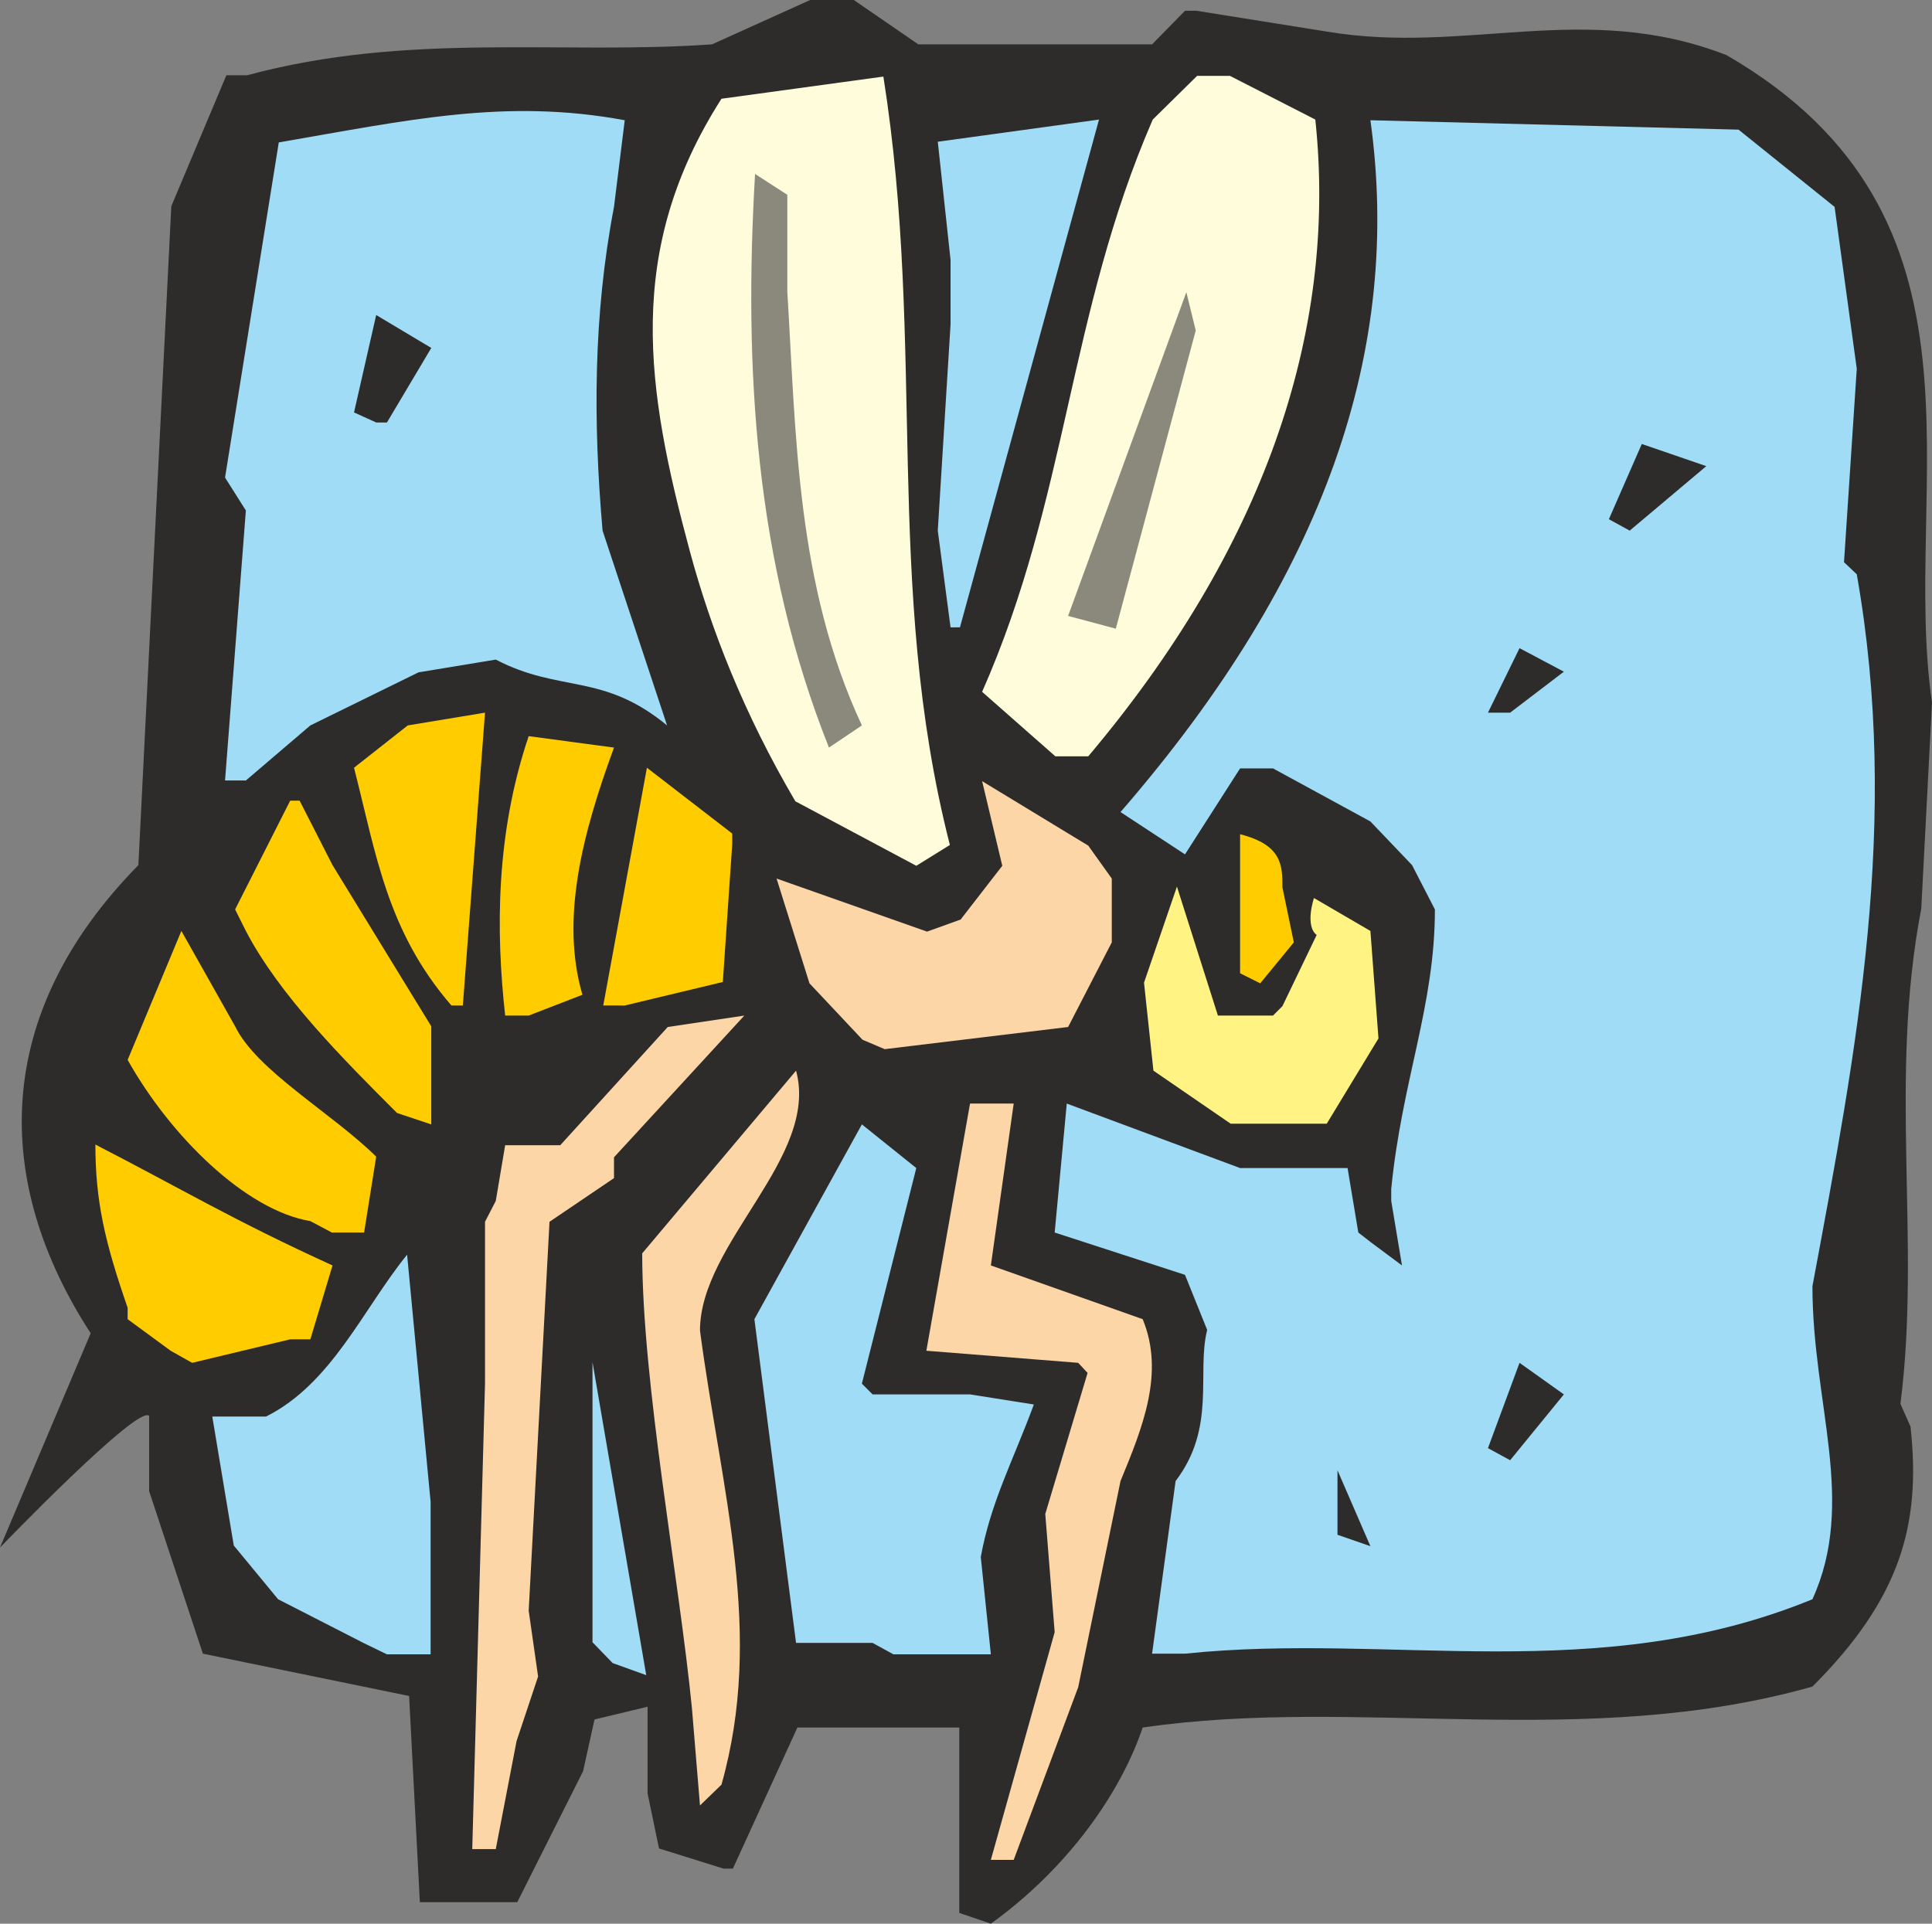
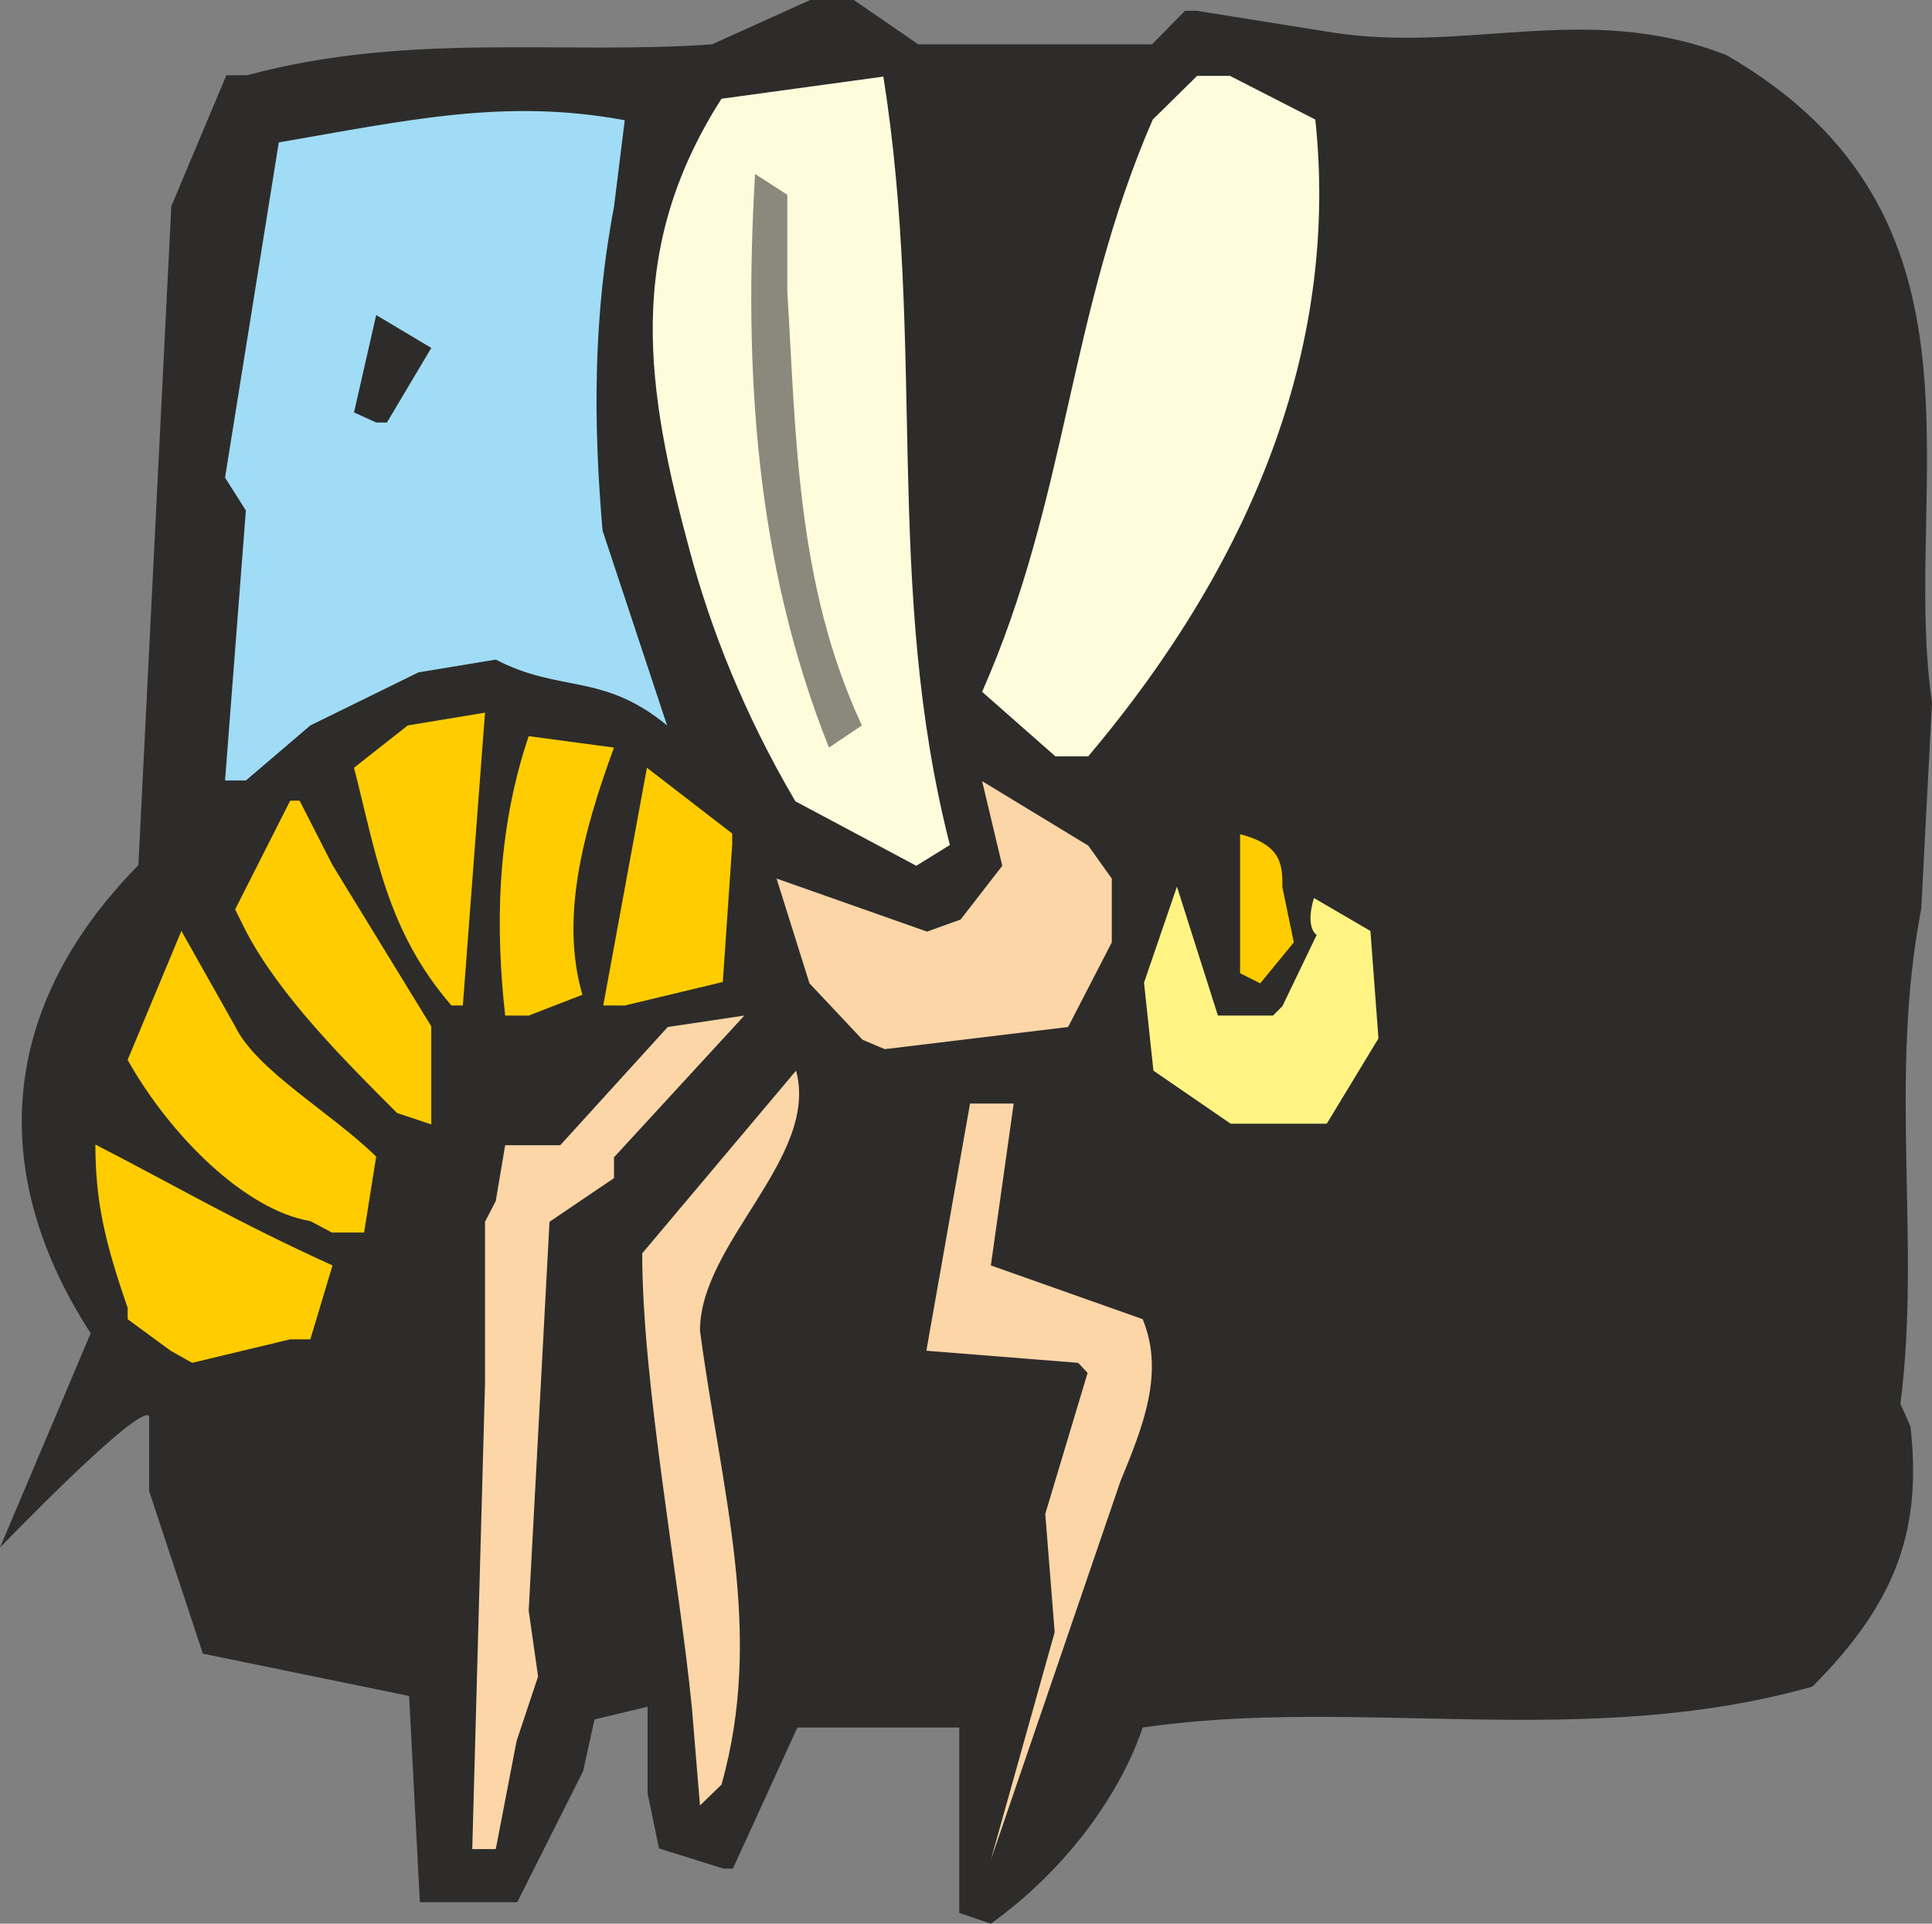
<svg xmlns="http://www.w3.org/2000/svg" height="274.944" viewBox="0 0 207.072 206.208" width="276.096">
  <rect x="0" y="0" width="207.072" height="206.208" fill="#808080" stroke="none" />
  <path style="fill:#2d2c2b" d="M293.39 522.897v-19.872h-17.352l-6.912 15.12h-1.008l-6.912-2.16-1.224-5.904v-9.288l-5.688 1.368-1.224 5.544-7.056 14.04h-10.44l-1.152-22.104-22.104-4.536-5.76-17.424v-8.064c-1.152-1.296-15.984 14.112-15.984 14.112l9.72-22.968c-10.512-16.2-10.656-34.128 5.112-50.184l3.528-70.632 5.904-14.04h2.232c17.352-4.68 33.696-2.16 49.824-3.312l10.512-4.752h4.68l6.912 4.752h25.056l3.528-3.6h1.224l13.968 2.232c14.976 2.52 27.648-3.384 42.84 2.52 30.024 17.352 18.648 46.224 22.032 69.408l-1.152 22.104c-3.528 18.288 0 35.64-2.232 53.064l1.08 2.448c1.152 10.512-1.08 18.432-10.512 27.864-24.408 6.912-48.672 1.008-71.784 4.392-2.376 7.056-8.064 15.12-16.272 21.024z" transform="translate(-190.574 -317.84)" />
-   <path style="fill:#fdd6a7" d="m296.774 517.209 6.84-24.408-1.008-12.672 4.536-15.12-1.008-1.08-16.272-1.296 4.68-26.496h4.68l-2.448 17.352 16.272 5.76c2.376 5.76 0 11.592-2.376 17.352l-4.536 22.104-6.912 18.504zm-55.584-1.152 1.368-49.896v-17.352l1.152-2.232 1.008-5.976h5.904l11.52-12.672 8.208-1.224-13.968 15.192v2.232l-6.912 4.68-2.232 41.688 1.008 7.056-2.304 6.912-2.232 11.592z" transform="translate(-190.574 -317.84)" />
+   <path style="fill:#fdd6a7" d="m296.774 517.209 6.84-24.408-1.008-12.672 4.536-15.12-1.008-1.08-16.272-1.296 4.68-26.496h4.68l-2.448 17.352 16.272 5.76c2.376 5.76 0 11.592-2.376 17.352zm-55.584-1.152 1.368-49.896v-17.352l1.152-2.232 1.008-5.976h5.904l11.52-12.672 8.208-1.224-13.968 15.192v2.232l-6.912 4.68-2.232 41.688 1.008 7.056-2.304 6.912-2.232 11.592z" transform="translate(-190.574 -317.84)" />
  <path style="fill:#fdd6a7" d="m265.598 511.377-.864-10.44c-1.368-13.896-5.328-34.776-5.328-48.744l16.488-19.584c2.52 9.288-10.296 18.432-10.296 27.864 2.304 17.352 6.912 32.328 2.304 48.672z" transform="translate(-190.574 -317.84)" />
-   <path style="fill:#a0dcf5" d="m256.238 496.113-2.16-2.232v-30.024l5.76 33.552zm-26.712-2.16-9.144-4.68-4.752-5.76-2.304-13.824h5.76c7.056-3.528 10.44-11.592 15.12-17.352l2.52 26.496v16.344h-4.68zm54.576 0h-8.208l-4.464-34.704 11.52-20.88 5.832 4.68-5.832 23.112 1.152 1.152h10.44l6.84 1.08c-2.232 6.048-4.608 10.44-5.688 16.344l1.08 10.44h-10.44zm29.952 1.152 2.52-18.504c4.392-5.76 2.232-11.592 3.384-16.2l-2.376-5.904-13.968-4.536 1.296-13.824 18.576 6.912h11.52l1.152 6.912 1.296 1.008 3.384 2.52-1.152-6.912v-1.296c1.152-11.664 4.68-19.584 4.68-29.952l-2.448-4.752-4.464-4.68-10.44-5.688h-3.528l-5.904 9.216-6.912-4.536c22.104-25.488 30.168-49.752 26.784-74.16l39.456 1.008 10.296 8.28 2.376 17.352-1.368 20.736 1.368 1.296c4.68 26.496 0 50.832-4.752 76.32 0 12.6 4.752 23.112 0 33.552-23.04 9.432-45.144 3.528-67.248 5.832z" transform="translate(-190.574 -317.84)" />
-   <path style="fill:#2d2c2b" d="M333.926 482.36v-6.911l3.528 8.136zm16.128-9.287 3.384-9.144 4.752 3.384-5.76 7.056z" transform="translate(-190.574 -317.84)" />
  <path style="fill:#fc0" d="m208.862 462.633-4.608-3.384v-1.224c-2.448-7.056-3.456-11.448-3.456-17.496 9.216 4.752 14.976 8.208 25.416 12.96l-2.376 7.92h-2.16l-10.512 2.52zm14.976-13.896c-6.912-1.152-14.976-9.072-19.584-17.28l5.76-13.824 5.76 10.224c2.304 4.752 10.368 9.288 15.12 13.968l-1.296 8.136h-3.456z" transform="translate(-190.574 -317.84)" />
  <path style="fill:#fff483" d="M325.646 438.297h-3.168l-8.28-5.688-1.008-9.432 3.528-10.296 4.392 13.824h5.904l1.008-1.008 3.672-7.632c-1.296-1.008-.288-3.96-.288-3.96l6.048 3.528.864 11.52-5.544 9.144h-4.752z" transform="translate(-190.574 -317.84)" />
  <path style="fill:#fc0" d="M233.126 437.145c-5.688-5.688-12.6-12.6-16.2-19.512l-1.152-2.304 5.904-11.664h1.008l3.528 6.912 10.584 17.28v10.512z" transform="translate(-190.574 -317.84)" />
  <path style="fill:#fdd6a7" d="m283.022 429.297-5.688-6.048-3.528-11.232 16.128 5.688 3.6-1.296 4.464-5.76-2.16-9.072 11.376 6.912 2.52 3.528v6.84l-4.68 9.072-19.656 2.376z" transform="translate(-190.574 -317.84)" />
  <path style="fill:#fc0" d="M238.958 425.625c-6.912-7.992-8.064-16.2-10.44-25.488l5.76-4.536 8.28-1.368-2.376 31.392zm5.76 1.08c-1.008-9.072-1.008-19.512 2.52-29.952l9.144 1.224c-3.384 9.216-5.76 18.36-3.384 26.496l-5.76 2.232zm10.512-1.08 4.68-25.488 9.144 7.056v1.152l-1.008 14.76-10.512 2.52zm68.256-3.456v-14.904c4.536 1.152 4.536 3.384 4.536 5.688l1.224 5.904-3.6 4.392z" transform="translate(-190.574 -317.84)" />
  <path style="fill:#fffcdc" d="m288.782 410.649-12.96-6.912c-5.544-9.432-9.072-18.504-11.304-26.784-4.68-17.352-7.056-32.184 3.384-48.528l17.352-2.376c4.608 29.16 0 54.432 7.128 82.368z" transform="translate(-190.574 -317.84)" />
  <path style="fill:#a0dcf5" d="m214.694 401.505 2.232-28.944-2.232-3.528 5.76-35.928c13.824-2.376 24.264-4.752 37.08-2.376l-1.152 9.288c-2.232 11.664-2.232 23.112-1.224 34.704l6.912 20.88c-6.912-5.688-11.448-3.456-18.36-7.056l-8.28 1.368-11.592 5.688-6.912 5.904z" transform="translate(-190.574 -317.84)" />
  <path style="fill:#fffcdc" d="M303.686 398.913 295.838 392c9.216-20.88 9.216-40.464 18.288-61.344l4.752-4.68h3.528l9.144 4.68c2.448 23.112-5.76 46.224-24.336 68.256z" transform="translate(-190.574 -317.84)" />
  <path style="fill:#8a897c" d="M279.422 397.977c-7.92-19.872-9.144-40.608-7.92-61.488l3.456 2.232v10.368c.936 15.192.936 31.392 7.992 46.512z" transform="translate(-190.574 -317.84)" />
  <path style="fill:#2d2c2b" d="m350.054 394.233 3.384-6.912 4.752 2.52-5.76 4.392z" transform="translate(-190.574 -317.84)" />
-   <path style="fill:#a0dcf5" d="m292.454 385.089-1.368-10.368 1.368-22.104v-6.912l-1.368-12.672 17.28-2.376-14.904 54.432z" transform="translate(-190.574 -317.84)" />
-   <path style="fill:#8a897c" d="m305.054 383.865 12.672-34.704 1.008 4.104-8.568 31.968z" transform="translate(-190.574 -317.84)" />
  <path style="fill:#2d2c2b" d="m363.014 373.497 3.528-8.064 6.912 2.376-8.208 6.912zm-134.496-11.448 2.376-10.44 5.904 3.528-4.752 7.992h-1.152z" transform="translate(-190.574 -317.84)" />
</svg>